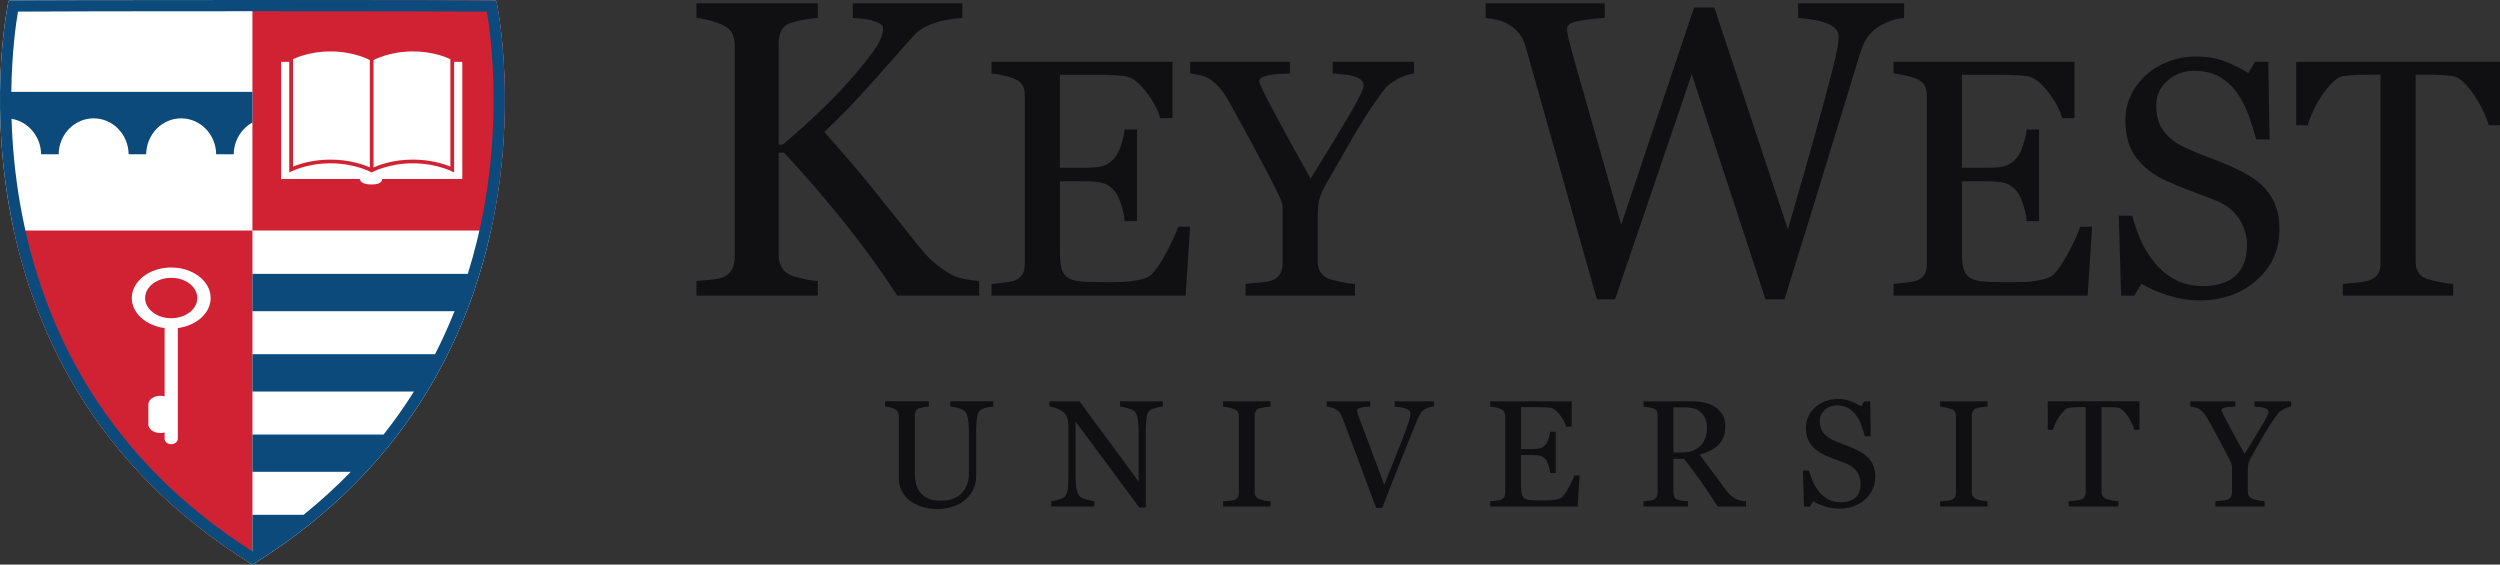
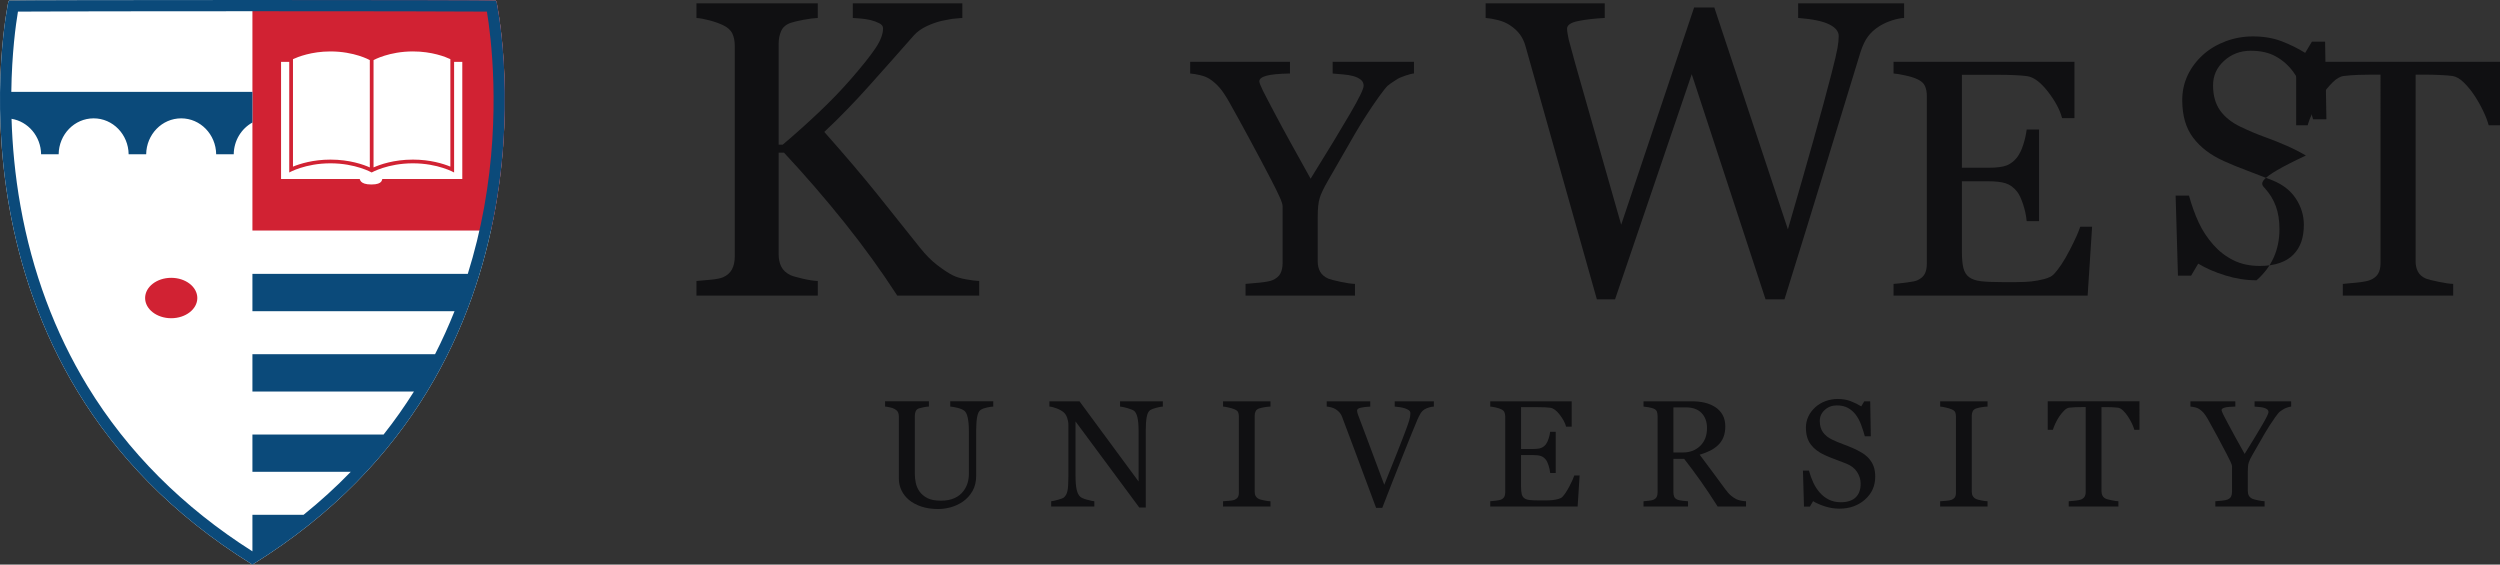
<svg xmlns="http://www.w3.org/2000/svg" version="1.0" id="Layer_1" width="220" height="49.684" viewBox="0 0 220 49.684" overflow="visible" enable-background="new 0 0 220 49.684" xml:space="preserve">
  <rect x="0" y="0" width="220" height="49.684" fill="#333333" stroke="none" />
  <g>
    <g>
      <path fill="#101012" d="M86.173,26.012h-7.215c-1.389-2.149-2.933-4.286-4.631-6.407c-1.697-2.121-3.476-4.178-5.336-6.171h-0.47    v8.953c0,0.4,0.074,0.756,0.226,1.069c0.151,0.314,0.426,0.568,0.825,0.762c0.193,0.085,0.551,0.188,1.078,0.308    c0.526,0.121,0.963,0.189,1.315,0.201v1.285H61.287v-1.285c0.277-0.025,0.683-0.062,1.214-0.108    c0.533-0.05,0.907-0.122,1.125-0.219c0.361-0.156,0.623-0.39,0.787-0.697c0.163-0.309,0.246-0.681,0.246-1.116V4.028    c0-0.412-0.069-0.768-0.209-1.069s-0.414-0.551-0.824-0.744c-0.327-0.156-0.713-0.296-1.161-0.416    c-0.446-0.121-0.838-0.193-1.178-0.218V0.294h10.677v1.287c-0.34,0.013-0.762,0.067-1.27,0.163    c-0.506,0.098-0.881,0.188-1.123,0.271c-0.411,0.146-0.689,0.388-0.833,0.727c-0.146,0.338-0.217,0.707-0.217,1.104v8.883h0.361    c1.086-0.918,2.157-1.877,3.208-2.873c1.051-0.997,2.006-1.991,2.864-2.981c0.955-1.101,1.652-1.979,2.092-2.637    c0.443-0.66,0.663-1.242,0.663-1.75c0-0.182-0.112-0.329-0.335-0.444c-0.223-0.114-0.481-0.208-0.77-0.28    c-0.339-0.072-0.641-0.119-0.907-0.136c-0.265-0.02-0.483-0.033-0.652-0.046V0.294h9.642v1.287c-0.036,0-0.116,0.007-0.235,0.018    c-0.122,0.013-0.26,0.024-0.417,0.038c-0.169,0.012-0.339,0.035-0.507,0.071c-0.169,0.036-0.387,0.077-0.653,0.127    c-0.423,0.097-0.859,0.251-1.313,0.462c-0.453,0.212-0.824,0.475-1.115,0.788c-1.242,1.415-2.542,2.877-3.891,4.387    c-1.351,1.514-2.69,2.893-4.018,4.137c1.839,2.077,3.36,3.866,4.565,5.362c1.202,1.499,2.482,3.1,3.836,4.802    c0.518,0.652,1.035,1.175,1.553,1.566c0.516,0.395,0.961,0.687,1.334,0.88c0.313,0.157,0.705,0.278,1.173,0.361    c0.469,0.086,0.861,0.136,1.173,0.147V26.012z" />
-       <path fill="#101012" d="M104.727,19.953l-0.392,6.061H87.253v-1.03c0.29-0.02,0.677-0.062,1.159-0.123    c0.484-0.063,0.798-0.129,0.944-0.196c0.31-0.146,0.523-0.333,0.645-0.565c0.121-0.232,0.182-0.527,0.182-0.885V8.426    c0-0.319-0.054-0.602-0.16-0.849c-0.106-0.246-0.328-0.446-0.666-0.604c-0.261-0.125-0.612-0.236-1.053-0.331    c-0.439-0.099-0.789-0.155-1.05-0.175v-1.03h15.922v4.96h-1.088c-0.193-0.734-0.612-1.516-1.254-2.342    C100.189,7.229,99.579,6.777,99,6.699c-0.301-0.039-0.658-0.066-1.073-0.086c-0.417-0.019-0.89-0.03-1.422-0.03h-3.233v8.179h2.32    c0.743,0,1.287-0.071,1.63-0.211c0.341-0.14,0.645-0.373,0.906-0.703c0.213-0.28,0.394-0.654,0.544-1.124    c0.15-0.468,0.249-0.911,0.297-1.326h1.088v8.062H98.97c-0.04-0.463-0.143-0.955-0.312-1.471c-0.169-0.518-0.347-0.893-0.53-1.124    c-0.3-0.377-0.64-0.623-1.022-0.74c-0.382-0.116-0.887-0.173-1.515-0.173h-2.32v6.166c0,0.618,0.043,1.105,0.13,1.463    c0.087,0.355,0.255,0.627,0.507,0.811c0.251,0.184,0.595,0.302,1.03,0.354c0.435,0.054,1.053,0.079,1.856,0.079h1.262    c0.521,0,0.961-0.02,1.319-0.058c0.368-0.039,0.747-0.108,1.139-0.21s0.669-0.24,0.833-0.413c0.445-0.464,0.911-1.167,1.399-2.11    c0.488-0.941,0.801-1.636,0.936-2.08H104.727z" />
      <path fill="#101012" d="M124.427,6.468c-0.164,0.009-0.424,0.074-0.783,0.196c-0.355,0.12-0.613,0.238-0.768,0.354    c-0.377,0.232-0.633,0.411-0.77,0.537c-0.135,0.125-0.396,0.454-0.781,0.985c-0.754,1.063-1.451,2.142-2.088,3.232    c-0.639,1.094-1.436,2.481-2.395,4.163c-0.357,0.618-0.594,1.116-0.709,1.493c-0.117,0.377-0.174,0.923-0.174,1.638v3.93    c0,0.348,0.068,0.651,0.211,0.906c0.139,0.257,0.379,0.462,0.715,0.616c0.205,0.079,0.568,0.172,1.088,0.283    c0.523,0.112,0.943,0.172,1.264,0.182v1.03h-9.629v-1.03c0.271-0.02,0.678-0.057,1.219-0.109c0.542-0.054,0.918-0.123,1.133-0.21    c0.346-0.146,0.586-0.344,0.715-0.594c0.131-0.252,0.195-0.562,0.195-0.929V18.14c0-0.153-0.094-0.438-0.281-0.849    c-0.189-0.409-0.412-0.867-0.674-1.37c-0.582-1.12-1.223-2.334-1.929-3.638c-0.705-1.306-1.319-2.423-1.843-3.351    c-0.317-0.552-0.601-0.967-0.848-1.247c-0.246-0.279-0.528-0.526-0.849-0.739c-0.231-0.146-0.509-0.256-0.834-0.333    c-0.322-0.077-0.616-0.126-0.876-0.146v-1.03h8.782v1.03c-0.988,0.02-1.684,0.086-2.09,0.203    c-0.406,0.114-0.608,0.278-0.608,0.489c0,0.06,0.028,0.16,0.086,0.305c0.059,0.145,0.139,0.328,0.247,0.55    c0.125,0.251,0.275,0.538,0.447,0.862c0.174,0.324,0.34,0.636,0.492,0.936c0.453,0.86,0.916,1.718,1.389,2.573    c0.473,0.854,1.09,1.968,1.852,3.341c1.518-2.443,2.676-4.351,3.471-5.717C119.603,8.642,120,7.822,120,7.553    c0-0.221-0.08-0.4-0.246-0.536c-0.164-0.133-0.381-0.239-0.652-0.317c-0.281-0.077-0.584-0.129-0.914-0.151    c-0.328-0.025-0.633-0.051-0.914-0.08v-1.03h7.154V6.468z" />
      <path fill="#101012" d="M167.564,1.581c-0.301,0.011-0.65,0.082-1.051,0.208c-0.398,0.127-0.766,0.294-1.105,0.499    c-0.422,0.267-0.764,0.57-1.023,0.917c-0.26,0.344-0.486,0.823-0.68,1.439c-0.859,2.79-1.854,6.051-2.99,9.777    c-1.137,3.729-2.363,7.701-3.68,11.918h-1.668l-6.494-19.809l-6.748,19.809h-1.602c-1.195-4.231-2.436-8.618-3.715-13.168    c-1.281-4.55-2.139-7.597-2.574-9.144c-0.107-0.375-0.27-0.708-0.479-0.998c-0.213-0.289-0.5-0.555-0.863-0.797    c-0.301-0.204-0.654-0.359-1.061-0.462c-0.404-0.103-0.77-0.166-1.096-0.19V0.294h10.482v1.287    c-0.918,0.048-1.699,0.139-2.346,0.272c-0.646,0.133-0.969,0.355-0.969,0.671c0,0.119,0.018,0.279,0.053,0.479    c0.037,0.201,0.066,0.36,0.092,0.48c0.275,1.062,0.77,2.82,1.475,5.274c0.707,2.452,1.754,6.124,3.143,11.018l6.418-19.12h1.775    l6.477,19.528c0.871-3.001,1.623-5.625,2.254-7.87s1.152-4.167,1.564-5.764c0.291-1.127,0.473-1.897,0.545-2.313    c0.072-0.418,0.109-0.772,0.109-1.062c0-0.411-0.283-0.755-0.844-1.032c-0.563-0.278-1.471-0.466-2.727-0.563V0.294h9.326V1.581z" />
      <path fill="#101012" d="M184.105,19.953l-0.393,6.061h-17.08v-1.03c0.289-0.02,0.676-0.062,1.158-0.123    c0.482-0.063,0.799-0.129,0.943-0.196c0.311-0.146,0.525-0.333,0.645-0.565c0.121-0.232,0.182-0.527,0.182-0.885V8.426    c0-0.319-0.053-0.602-0.158-0.849c-0.107-0.246-0.33-0.446-0.668-0.604c-0.26-0.125-0.611-0.236-1.053-0.331    c-0.439-0.099-0.789-0.155-1.049-0.175v-1.03h15.92v4.96h-1.088c-0.193-0.734-0.611-1.516-1.254-2.342    c-0.643-0.827-1.254-1.278-1.834-1.356c-0.301-0.039-0.656-0.066-1.072-0.086c-0.416-0.019-0.891-0.03-1.422-0.03h-3.234v8.179    h2.32c0.746,0,1.289-0.071,1.633-0.211c0.342-0.14,0.645-0.373,0.904-0.703c0.215-0.28,0.395-0.654,0.545-1.124    c0.15-0.468,0.248-0.911,0.297-1.326h1.088v8.062h-1.088c-0.039-0.463-0.143-0.955-0.311-1.471    c-0.17-0.518-0.346-0.893-0.531-1.124c-0.299-0.377-0.639-0.623-1.02-0.74c-0.383-0.116-0.889-0.173-1.518-0.173h-2.32v6.166    c0,0.618,0.045,1.105,0.131,1.463c0.088,0.355,0.256,0.627,0.508,0.811c0.25,0.184,0.594,0.302,1.029,0.354    c0.436,0.054,1.055,0.079,1.857,0.079h1.26c0.523,0,0.963-0.02,1.318-0.058c0.369-0.039,0.748-0.108,1.141-0.21    c0.391-0.102,0.67-0.24,0.832-0.413c0.447-0.464,0.912-1.167,1.4-2.11c0.488-0.941,0.799-1.636,0.936-2.08H184.105z" />
-       <path fill="#101012" d="M199.316,16.574c0.436,0.483,0.756,1.013,0.963,1.587c0.209,0.575,0.313,1.246,0.313,2.009    c0,1.817-0.672,3.316-2.016,4.495c-1.344,1.179-3.01,1.769-5.002,1.769c-0.918,0-1.836-0.143-2.754-0.428    c-0.92-0.285-1.713-0.631-2.379-1.037l-0.625,1.058h-1.158l-0.205-7.046h1.176c0.24,0.869,0.525,1.655,0.848,2.356    c0.324,0.7,0.752,1.355,1.285,1.964c0.502,0.569,1.088,1.024,1.762,1.363c0.67,0.338,1.451,0.508,2.34,0.508    c0.668,0,1.252-0.086,1.748-0.262c0.498-0.173,0.902-0.421,1.209-0.741c0.311-0.318,0.541-0.693,0.691-1.124    c0.15-0.432,0.225-0.928,0.225-1.487c0-0.825-0.23-1.591-0.697-2.303c-0.463-0.711-1.154-1.251-2.072-1.619    c-0.629-0.25-1.35-0.526-2.16-0.83c-0.814-0.303-1.514-0.59-2.104-0.859c-1.16-0.521-2.063-1.205-2.703-2.052    c-0.645-0.845-0.965-1.948-0.965-3.313c0-0.781,0.158-1.512,0.477-2.188c0.32-0.677,0.773-1.279,1.363-1.812    c0.561-0.502,1.225-0.896,1.988-1.182c0.762-0.284,1.559-0.427,2.391-0.427c0.949,0,1.797,0.145,2.547,0.435    c0.748,0.289,1.432,0.628,2.051,1.016l0.594-0.987h1.16l0.115,6.83h-1.172c-0.215-0.783-0.453-1.531-0.719-2.247    s-0.611-1.362-1.037-1.943c-0.416-0.562-0.924-1.008-1.523-1.341c-0.6-0.334-1.334-0.501-2.203-0.501    c-0.918,0-1.701,0.296-2.35,0.885s-0.971,1.311-0.971,2.16c0,0.891,0.207,1.627,0.623,2.213c0.416,0.583,1.02,1.064,1.813,1.441    c0.705,0.338,1.398,0.631,2.08,0.878c0.684,0.247,1.344,0.509,1.98,0.79c0.578,0.252,1.137,0.537,1.674,0.854    C198.453,15.776,198.919,16.149,199.316,16.574" />
+       <path fill="#101012" d="M199.316,16.574c0.436,0.483,0.756,1.013,0.963,1.587c0.209,0.575,0.313,1.246,0.313,2.009    c0,1.817-0.672,3.316-2.016,4.495c-0.918,0-1.836-0.143-2.754-0.428    c-0.92-0.285-1.713-0.631-2.379-1.037l-0.625,1.058h-1.158l-0.205-7.046h1.176c0.24,0.869,0.525,1.655,0.848,2.356    c0.324,0.7,0.752,1.355,1.285,1.964c0.502,0.569,1.088,1.024,1.762,1.363c0.67,0.338,1.451,0.508,2.34,0.508    c0.668,0,1.252-0.086,1.748-0.262c0.498-0.173,0.902-0.421,1.209-0.741c0.311-0.318,0.541-0.693,0.691-1.124    c0.15-0.432,0.225-0.928,0.225-1.487c0-0.825-0.23-1.591-0.697-2.303c-0.463-0.711-1.154-1.251-2.072-1.619    c-0.629-0.25-1.35-0.526-2.16-0.83c-0.814-0.303-1.514-0.59-2.104-0.859c-1.16-0.521-2.063-1.205-2.703-2.052    c-0.645-0.845-0.965-1.948-0.965-3.313c0-0.781,0.158-1.512,0.477-2.188c0.32-0.677,0.773-1.279,1.363-1.812    c0.561-0.502,1.225-0.896,1.988-1.182c0.762-0.284,1.559-0.427,2.391-0.427c0.949,0,1.797,0.145,2.547,0.435    c0.748,0.289,1.432,0.628,2.051,1.016l0.594-0.987h1.16l0.115,6.83h-1.172c-0.215-0.783-0.453-1.531-0.719-2.247    s-0.611-1.362-1.037-1.943c-0.416-0.562-0.924-1.008-1.523-1.341c-0.6-0.334-1.334-0.501-2.203-0.501    c-0.918,0-1.701,0.296-2.35,0.885s-0.971,1.311-0.971,2.16c0,0.891,0.207,1.627,0.623,2.213c0.416,0.583,1.02,1.064,1.813,1.441    c0.705,0.338,1.398,0.631,2.08,0.878c0.684,0.247,1.344,0.509,1.98,0.79c0.578,0.252,1.137,0.537,1.674,0.854    C198.453,15.776,198.919,16.149,199.316,16.574" />
      <path fill="#101012" d="M220,11.021h-0.998c-0.088-0.349-0.246-0.763-0.475-1.24c-0.227-0.479-0.482-0.931-0.762-1.355    c-0.291-0.444-0.609-0.835-0.951-1.168c-0.344-0.334-0.676-0.523-0.996-0.572c-0.303-0.04-0.678-0.067-1.135-0.088    c-0.455-0.02-0.877-0.028-1.264-0.028h-0.844v16.457c0,0.318,0.066,0.611,0.203,0.877s0.373,0.472,0.711,0.616    c0.174,0.068,0.539,0.16,1.096,0.275c0.555,0.116,0.988,0.18,1.297,0.189v1.03h-9.715v-1.03c0.27-0.02,0.684-0.058,1.238-0.116    c0.557-0.059,0.941-0.13,1.154-0.219c0.318-0.124,0.553-0.307,0.703-0.543c0.148-0.236,0.225-0.554,0.225-0.95V6.569h-0.842    c-0.299,0-0.672,0.007-1.117,0.021c-0.443,0.016-0.869,0.047-1.275,0.096c-0.318,0.039-0.648,0.229-0.992,0.572    c-0.344,0.343-0.66,0.732-0.949,1.168c-0.291,0.435-0.547,0.896-0.77,1.384c-0.223,0.488-0.379,0.892-0.465,1.212h-1.016V5.438    H220V11.021z" />
      <path fill="#101012" d="M87.405,35.778c-0.122,0.004-0.3,0.031-0.535,0.078c-0.234,0.049-0.426,0.119-0.574,0.215    c-0.148,0.1-0.25,0.307-0.307,0.619c-0.056,0.314-0.085,0.697-0.085,1.15v4.025c0,0.514-0.106,0.959-0.319,1.338    c-0.215,0.377-0.494,0.689-0.842,0.932c-0.344,0.236-0.707,0.404-1.086,0.508c-0.381,0.102-0.745,0.152-1.094,0.152    c-0.555,0-1.053-0.072-1.487-0.219s-0.8-0.342-1.096-0.59c-0.292-0.248-0.511-0.533-0.658-0.852    c-0.148-0.32-0.223-0.654-0.223-1.002v-5.475c0-0.152-0.025-0.279-0.074-0.381c-0.051-0.102-0.151-0.199-0.303-0.285    c-0.108-0.061-0.25-0.109-0.419-0.146c-0.168-0.037-0.308-0.059-0.417-0.068v-0.463h3.857v0.463    c-0.123,0.004-0.275,0.023-0.46,0.059s-0.321,0.068-0.408,0.098c-0.148,0.053-0.247,0.139-0.296,0.262    c-0.05,0.121-0.075,0.254-0.075,0.396v5.113c0,0.248,0.028,0.506,0.082,0.777s0.162,0.525,0.323,0.76    c0.168,0.24,0.4,0.436,0.692,0.588c0.29,0.152,0.691,0.229,1.2,0.229c0.479,0,0.879-0.076,1.203-0.229    c0.326-0.152,0.58-0.352,0.767-0.602c0.178-0.234,0.305-0.48,0.378-0.734c0.075-0.258,0.111-0.516,0.111-0.777v-3.795    c0-0.482-0.036-0.877-0.104-1.184c-0.07-0.307-0.173-0.506-0.307-0.602c-0.152-0.109-0.36-0.193-0.623-0.254    c-0.264-0.063-0.464-0.096-0.604-0.105v-0.463h3.784V35.778z" />
      <path fill="#101012" d="M102.327,35.778c-0.122,0.004-0.309,0.039-0.561,0.105c-0.253,0.064-0.433,0.131-0.542,0.201    c-0.157,0.107-0.263,0.318-0.316,0.627c-0.055,0.309-0.081,0.699-0.081,1.174v6.779h-0.568l-5.612-7.576v4.777    c0,0.535,0.035,0.945,0.101,1.234c0.069,0.287,0.173,0.49,0.312,0.611c0.1,0.098,0.307,0.186,0.619,0.268    c0.314,0.084,0.521,0.127,0.621,0.131v0.463h-3.796V44.11c0.117-0.008,0.313-0.051,0.593-0.127    c0.278-0.076,0.453-0.145,0.522-0.205c0.153-0.121,0.256-0.309,0.313-0.559c0.057-0.25,0.086-0.676,0.086-1.281v-4.561    c0-0.201-0.036-0.402-0.105-0.602s-0.162-0.354-0.28-0.463c-0.157-0.145-0.368-0.266-0.636-0.369    c-0.269-0.102-0.483-0.156-0.649-0.166v-0.463h2.646l5.203,7.059v-4.404c0-0.539-0.035-0.953-0.104-1.242s-0.171-0.482-0.3-0.578    c-0.123-0.082-0.321-0.162-0.598-0.24s-0.486-0.121-0.629-0.131v-0.463h3.765V35.778z" />
      <path fill="#101012" d="M111.8,44.573h-4.171V44.11c0.118-0.008,0.289-0.021,0.51-0.039c0.222-0.018,0.378-0.043,0.47-0.078    c0.145-0.057,0.248-0.133,0.314-0.23c0.064-0.1,0.097-0.234,0.097-0.408v-6.709c0-0.152-0.024-0.279-0.071-0.381    c-0.048-0.102-0.16-0.188-0.34-0.258c-0.129-0.053-0.294-0.102-0.492-0.145c-0.197-0.049-0.36-0.074-0.487-0.084v-0.463h4.171    v0.463c-0.135,0.004-0.297,0.02-0.482,0.049c-0.188,0.029-0.352,0.064-0.491,0.107c-0.165,0.053-0.276,0.139-0.332,0.256    c-0.058,0.117-0.084,0.246-0.084,0.391v6.701c0,0.143,0.029,0.271,0.094,0.381c0.063,0.111,0.17,0.199,0.322,0.266    c0.092,0.035,0.241,0.072,0.448,0.113c0.207,0.043,0.381,0.064,0.525,0.068V44.573z" />
      <path fill="#101012" d="M126.179,35.778c-0.111,0.004-0.248,0.029-0.41,0.074c-0.16,0.047-0.293,0.102-0.398,0.166    c-0.148,0.092-0.266,0.209-0.355,0.354c-0.088,0.145-0.176,0.313-0.264,0.51c-0.291,0.689-0.729,1.768-1.313,3.232    c-0.584,1.463-1.184,2.988-1.799,4.578h-0.543c-0.627-1.686-1.23-3.307-1.814-4.869c-0.582-1.561-0.979-2.617-1.188-3.164    c-0.053-0.135-0.121-0.254-0.209-0.355c-0.086-0.102-0.201-0.199-0.346-0.291c-0.117-0.074-0.248-0.129-0.391-0.166    c-0.145-0.037-0.277-0.059-0.398-0.068v-0.463h3.832v0.463c-0.328,0.018-0.602,0.049-0.826,0.098s-0.336,0.133-0.336,0.254    c0,0.049,0.008,0.105,0.027,0.17c0.016,0.064,0.031,0.117,0.043,0.158c0.162,0.426,0.424,1.121,0.785,2.084    c0.359,0.965,0.873,2.338,1.539,4.117c0.33-0.803,0.711-1.754,1.141-2.852c0.434-1.098,0.723-1.852,0.869-2.262    c0.143-0.395,0.227-0.668,0.252-0.82c0.023-0.154,0.037-0.277,0.037-0.373c0-0.1-0.047-0.184-0.135-0.252    c-0.09-0.066-0.209-0.125-0.357-0.172c-0.143-0.045-0.287-0.076-0.436-0.098s-0.299-0.039-0.451-0.053v-0.463h3.443V35.778z" />
      <path fill="#101012" d="M139.007,41.846l-0.176,2.727h-7.688V44.11c0.131-0.008,0.305-0.025,0.521-0.055    c0.221-0.029,0.359-0.057,0.424-0.088c0.141-0.066,0.236-0.15,0.291-0.256c0.055-0.104,0.082-0.236,0.082-0.396v-6.656    c0-0.143-0.025-0.271-0.072-0.383c-0.049-0.109-0.146-0.199-0.301-0.27c-0.117-0.057-0.275-0.107-0.473-0.15    s-0.355-0.068-0.473-0.078v-0.463h7.166v2.23h-0.49c-0.088-0.33-0.275-0.68-0.564-1.053c-0.291-0.373-0.564-0.576-0.826-0.609    c-0.135-0.02-0.295-0.031-0.482-0.041c-0.188-0.006-0.4-0.012-0.639-0.012h-1.455v3.68h1.043c0.334,0,0.58-0.031,0.734-0.096    c0.154-0.061,0.291-0.168,0.408-0.314c0.096-0.127,0.178-0.295,0.242-0.508c0.068-0.209,0.113-0.408,0.135-0.596h0.49v3.627h-0.49    c-0.018-0.207-0.063-0.428-0.141-0.662c-0.074-0.232-0.154-0.4-0.236-0.504c-0.135-0.17-0.289-0.281-0.461-0.334    s-0.398-0.078-0.682-0.078h-1.043v2.773c0,0.279,0.018,0.498,0.059,0.66c0.039,0.16,0.115,0.281,0.227,0.363    c0.113,0.084,0.268,0.137,0.463,0.162c0.197,0.021,0.475,0.033,0.836,0.033h0.566c0.236,0,0.436-0.008,0.596-0.025    c0.166-0.018,0.336-0.049,0.512-0.094c0.176-0.047,0.301-0.107,0.375-0.186c0.201-0.209,0.41-0.527,0.631-0.951    c0.219-0.424,0.359-0.734,0.42-0.936H139.007z" />
      <path fill="#101012" d="M153.648,44.573h-2.494c-0.553-0.865-1.049-1.613-1.496-2.242c-0.445-0.631-0.928-1.283-1.451-1.951    h-0.947v2.934c0,0.154,0.023,0.287,0.072,0.402c0.049,0.117,0.15,0.203,0.307,0.264c0.078,0.031,0.215,0.059,0.412,0.086    c0.193,0.025,0.361,0.041,0.494,0.045v0.463h-3.914V44.11c0.105-0.008,0.256-0.023,0.453-0.045    c0.199-0.021,0.336-0.049,0.414-0.086c0.131-0.055,0.227-0.139,0.285-0.246c0.059-0.109,0.086-0.25,0.086-0.42V36.62    c0-0.152-0.021-0.287-0.064-0.404c-0.045-0.117-0.145-0.207-0.307-0.268c-0.107-0.041-0.25-0.074-0.424-0.109    c-0.174-0.031-0.322-0.051-0.443-0.061v-0.463h4.273c0.393,0,0.76,0.039,1.104,0.119c0.342,0.08,0.654,0.211,0.932,0.391    c0.27,0.172,0.486,0.398,0.646,0.68s0.24,0.621,0.24,1.016c0,0.357-0.053,0.672-0.162,0.947c-0.107,0.273-0.27,0.51-0.482,0.711    c-0.195,0.186-0.43,0.35-0.705,0.486c-0.273,0.135-0.576,0.252-0.906,0.348c0.457,0.605,0.836,1.113,1.139,1.527    c0.301,0.414,0.674,0.914,1.111,1.508c0.191,0.26,0.365,0.453,0.521,0.576c0.152,0.125,0.305,0.227,0.459,0.305    c0.111,0.055,0.254,0.1,0.422,0.131c0.172,0.029,0.313,0.047,0.426,0.051V44.573z M150.216,37.672    c0-0.559-0.162-1.004-0.484-1.332c-0.322-0.326-0.775-0.49-1.363-0.49h-1.109v3.967h0.855c0.6,0,1.1-0.191,1.5-0.576    S150.216,38.334,150.216,37.672" />
      <path fill="#101012" d="M164.445,40.327c0.195,0.217,0.34,0.455,0.434,0.713c0.094,0.26,0.141,0.561,0.141,0.904    c0,0.816-0.303,1.492-0.906,2.023c-0.605,0.531-1.355,0.795-2.252,0.795c-0.412,0-0.828-0.064-1.238-0.191    c-0.414-0.129-0.771-0.285-1.072-0.467l-0.281,0.477h-0.521l-0.09-3.17h0.527c0.107,0.389,0.236,0.742,0.383,1.059    c0.145,0.316,0.336,0.611,0.576,0.885c0.227,0.256,0.49,0.461,0.795,0.613c0.301,0.15,0.652,0.229,1.053,0.229    c0.299,0,0.563-0.041,0.785-0.119c0.225-0.078,0.406-0.189,0.547-0.332c0.137-0.145,0.242-0.313,0.309-0.508    c0.068-0.193,0.102-0.414,0.102-0.67c0-0.369-0.104-0.715-0.314-1.033c-0.207-0.322-0.52-0.563-0.932-0.73    c-0.283-0.111-0.609-0.236-0.973-0.373c-0.365-0.137-0.682-0.266-0.945-0.385c-0.523-0.236-0.928-0.545-1.219-0.924    c-0.289-0.381-0.434-0.879-0.434-1.492c0-0.352,0.072-0.678,0.217-0.984c0.143-0.305,0.348-0.574,0.613-0.814    c0.252-0.227,0.549-0.404,0.893-0.533c0.344-0.127,0.703-0.191,1.078-0.191c0.426,0,0.807,0.064,1.145,0.197    c0.338,0.129,0.645,0.281,0.924,0.455l0.266-0.443h0.523l0.053,3.072h-0.529c-0.096-0.354-0.203-0.689-0.324-1.01    c-0.119-0.322-0.273-0.613-0.465-0.875c-0.188-0.252-0.416-0.453-0.688-0.604c-0.27-0.15-0.6-0.225-0.99-0.225    c-0.414,0-0.766,0.133-1.057,0.398c-0.293,0.264-0.438,0.588-0.438,0.971c0,0.4,0.094,0.732,0.281,0.996    c0.188,0.262,0.459,0.479,0.814,0.648c0.318,0.152,0.631,0.285,0.938,0.395c0.307,0.111,0.602,0.229,0.889,0.355    c0.264,0.115,0.514,0.242,0.754,0.385C164.056,39.967,164.265,40.133,164.445,40.327" />
      <path fill="#101012" d="M174.904,44.573h-4.17V44.11c0.117-0.008,0.287-0.021,0.51-0.039c0.221-0.018,0.377-0.043,0.467-0.078    c0.145-0.057,0.25-0.133,0.316-0.23c0.064-0.1,0.096-0.234,0.096-0.408v-6.709c0-0.152-0.023-0.279-0.07-0.381    c-0.049-0.102-0.16-0.188-0.342-0.258c-0.129-0.053-0.293-0.102-0.49-0.145c-0.197-0.049-0.361-0.074-0.486-0.084v-0.463h4.17    v0.463c-0.135,0.004-0.297,0.02-0.482,0.049c-0.188,0.029-0.352,0.064-0.49,0.107c-0.166,0.053-0.277,0.139-0.334,0.256    c-0.055,0.117-0.084,0.246-0.084,0.391v6.701c0,0.143,0.033,0.271,0.096,0.381c0.063,0.111,0.17,0.199,0.322,0.266    c0.092,0.035,0.24,0.072,0.447,0.113c0.205,0.043,0.383,0.064,0.525,0.068V44.573z" />
      <path fill="#101012" d="M188.273,37.825h-0.453c-0.037-0.154-0.109-0.34-0.211-0.557c-0.104-0.215-0.217-0.418-0.344-0.609    c-0.131-0.199-0.273-0.375-0.428-0.525c-0.154-0.148-0.305-0.234-0.449-0.258c-0.135-0.018-0.305-0.029-0.51-0.039    s-0.395-0.012-0.568-0.012h-0.379v7.404c0,0.143,0.029,0.275,0.092,0.395c0.061,0.119,0.166,0.213,0.318,0.277    c0.078,0.031,0.242,0.072,0.492,0.125c0.25,0.051,0.445,0.08,0.586,0.084v0.463h-4.373V44.11c0.121-0.008,0.309-0.025,0.557-0.051    c0.252-0.027,0.424-0.059,0.52-0.098c0.145-0.059,0.25-0.139,0.316-0.246c0.068-0.107,0.102-0.248,0.102-0.426v-7.465h-0.379    c-0.135,0-0.301,0.002-0.502,0.01c-0.199,0.006-0.391,0.02-0.574,0.041c-0.143,0.018-0.291,0.105-0.445,0.258    c-0.154,0.154-0.297,0.328-0.43,0.525c-0.129,0.195-0.244,0.402-0.346,0.623c-0.1,0.221-0.17,0.4-0.209,0.543h-0.455v-2.51h8.072    V37.825z" />
      <path fill="#101012" d="M201.621,35.778c-0.074,0.004-0.191,0.035-0.354,0.088c-0.162,0.055-0.275,0.107-0.346,0.16    c-0.168,0.104-0.285,0.186-0.346,0.24c-0.061,0.059-0.178,0.205-0.352,0.445c-0.34,0.479-0.652,0.963-0.939,1.455    s-0.646,1.115-1.076,1.873c-0.162,0.277-0.268,0.502-0.32,0.672c-0.053,0.168-0.08,0.416-0.08,0.738v1.768    c0,0.156,0.033,0.293,0.096,0.406c0.064,0.117,0.172,0.209,0.324,0.277c0.09,0.035,0.252,0.078,0.488,0.129    s0.424,0.076,0.568,0.08v0.463h-4.334V44.11c0.123-0.008,0.305-0.025,0.549-0.049s0.412-0.055,0.51-0.094    c0.156-0.066,0.264-0.154,0.322-0.268s0.088-0.254,0.088-0.418V41.03c0-0.068-0.041-0.195-0.127-0.381    c-0.084-0.186-0.188-0.391-0.305-0.617c-0.26-0.504-0.549-1.051-0.865-1.637c-0.318-0.588-0.596-1.09-0.83-1.508    c-0.143-0.248-0.271-0.436-0.381-0.561c-0.111-0.127-0.238-0.238-0.383-0.334c-0.105-0.064-0.229-0.115-0.375-0.15    c-0.145-0.033-0.277-0.055-0.395-0.064v-0.463h3.951v0.463c-0.443,0.01-0.758,0.039-0.939,0.092    c-0.184,0.051-0.273,0.127-0.273,0.221c0,0.025,0.012,0.072,0.039,0.137c0.025,0.064,0.063,0.146,0.109,0.246    c0.057,0.115,0.125,0.244,0.201,0.389c0.08,0.146,0.152,0.285,0.221,0.42c0.207,0.389,0.414,0.773,0.627,1.16    c0.213,0.383,0.49,0.885,0.834,1.502c0.682-1.1,1.203-1.957,1.561-2.572c0.359-0.615,0.537-0.984,0.537-1.105    c0-0.1-0.035-0.18-0.109-0.24c-0.074-0.063-0.172-0.109-0.293-0.143c-0.127-0.037-0.264-0.059-0.412-0.07    c-0.146-0.01-0.283-0.021-0.41-0.035v-0.463h3.219V35.778z" />
    </g>
    <g>
      <path fill="#FFFFFF" d="M0.732,0.171c0,0,0.044-0.095,0.069-0.121c0.063-0.065,42.76-0.065,42.824,0    c0.025,0.026,0.069,0.121,0.069,0.121s6.854,31.91-21.371,49.445l-0.106,0.068l-0.114-0.068    C-6.123,32.081,0.732,0.171,0.732,0.171" />
      <path fill="#D12233" d="M15.067,28.004c1.269,0,2.297-0.799,2.297-1.777c0-0.983-1.029-1.779-2.297-1.779    c-1.269,0-2.297,0.796-2.297,1.779C12.771,27.206,13.798,28.004,15.067,28.004" />
-       <path fill="#D12233" d="M21.749,49.389h0.464v-4.611v-3.285v-3.783v-3.285v-3.783v-3.285v-3.783v-3.285v-0.002H1.224    C3.344,29.958,8.794,41.198,21.749,49.389 M15.067,23.54c1.917,0,3.472,1.203,3.472,2.687c0,1.328-1.25,2.428-2.89,2.643v9.74    c0,0.262-0.26,0.477-0.582,0.477c-0.321,0-0.582-0.215-0.582-0.477v-0.557c-0.118,0.033-0.246,0.053-0.381,0.053    c-0.581,0-1.051-0.346-1.051-0.77v-1.738c0-0.426,0.47-0.77,1.051-0.77c0.135,0,0.263,0.02,0.381,0.053V28.87    c-1.639-0.213-2.888-1.314-2.888-2.643C11.598,24.743,13.151,23.54,15.067,23.54" />
      <path fill="#D12233" d="M43.694,0.171c0,0-0.043-0.095-0.068-0.119C43.594,0.016,32.904,0,22.213,0v20.286h20.989    c0.931-4.244,1.222-8.186,1.226-11.435V8.828C44.433,3.6,43.694,0.171,43.694,0.171 M32.872,5.289    c0.024-0.014,1.379-0.763,3.463-0.763c1.681,0,2.877,0.481,3.298,0.679v9.458c-0.615-0.252-1.77-0.618-3.298-0.618    c-1.683,0-2.91,0.442-3.463,0.689V5.289z M25.782,5.206c0.424-0.196,1.627-0.68,3.298-0.68c2.096,0,3.438,0.748,3.464,0.763v9.444    c-0.554-0.246-1.779-0.688-3.464-0.688c-1.527,0-2.683,0.366-3.298,0.618V5.206z M40.683,15.752h-7.028    c-0.076,0,0.088,0.483-0.973,0.483c-1.06,0-0.978-0.483-1.037-0.483h-6.912V5.442h0.72v9.737c0,0,1.411-0.807,3.627-0.807    c2.218,0,3.627,0.807,3.627,0.807s1.411-0.807,3.627-0.807c2.218,0,3.627,0.807,3.627,0.807V5.442h0.721V15.752z" />
      <path fill="#0B4A7A" d="M43.694,0.171c0,0-0.043-0.095-0.068-0.121C43.594,0.017,32.904,0,22.213,0    C11.523,0,0.833,0.017,0.802,0.05C0.776,0.076,0.732,0.171,0.732,0.171s-6.855,31.91,21.371,49.445l0.114,0.068l0.106-0.068    C50.55,32.081,43.694,0.171,43.694,0.171 M42.609,18.218c-0.363,2.02-0.85,3.98-1.443,5.883H22.213v3.285h17.785    c-0.516,1.295-1.086,2.557-1.713,3.783H22.213v3.285h14.215c-0.82,1.307-1.709,2.57-2.671,3.783H22.213v3.283h8.654    c-1.292,1.332-2.678,2.596-4.157,3.785h-4.497v3.213c-6.109-3.873-10.994-8.766-14.514-14.539    C4.82,29.254,2.838,23.928,1.805,18.144c-0.494-2.766-0.72-5.369-0.789-7.689c1.459,0.238,2.579,1.54,2.601,3.122h1.544    c0.021-1.751,1.392-3.163,3.08-3.163c1.687,0,3.057,1.412,3.079,3.163h1.543c0.023-1.751,1.392-3.163,3.08-3.163    c1.688,0,3.058,1.412,3.08,3.163h1.544c0.015-1.214,0.678-2.264,1.646-2.795V8.082H0.995C1.04,4.68,1.391,2.148,1.58,1.022    c2.385-0.021,10.444-0.035,20.634-0.035c10.189,0,18.249,0.014,20.634,0.035C43.193,3.1,44.095,9.965,42.609,18.218" />
      <path fill="#0B4A7A" d="M44.428,8.828v0.024V8.828z" />
      <path fill="#0B4A7A" d="M43.669,17.877c-0.061,0.352-0.123,0.706-0.192,1.063C43.546,18.583,43.608,18.229,43.669,17.877" />
      <path fill="#0B4A7A" d="M43.691,17.741c0.133-0.791,0.245-1.572,0.338-2.332h-0.001C43.935,16.169,43.823,16.95,43.691,17.741" />
    </g>
  </g>
</svg>